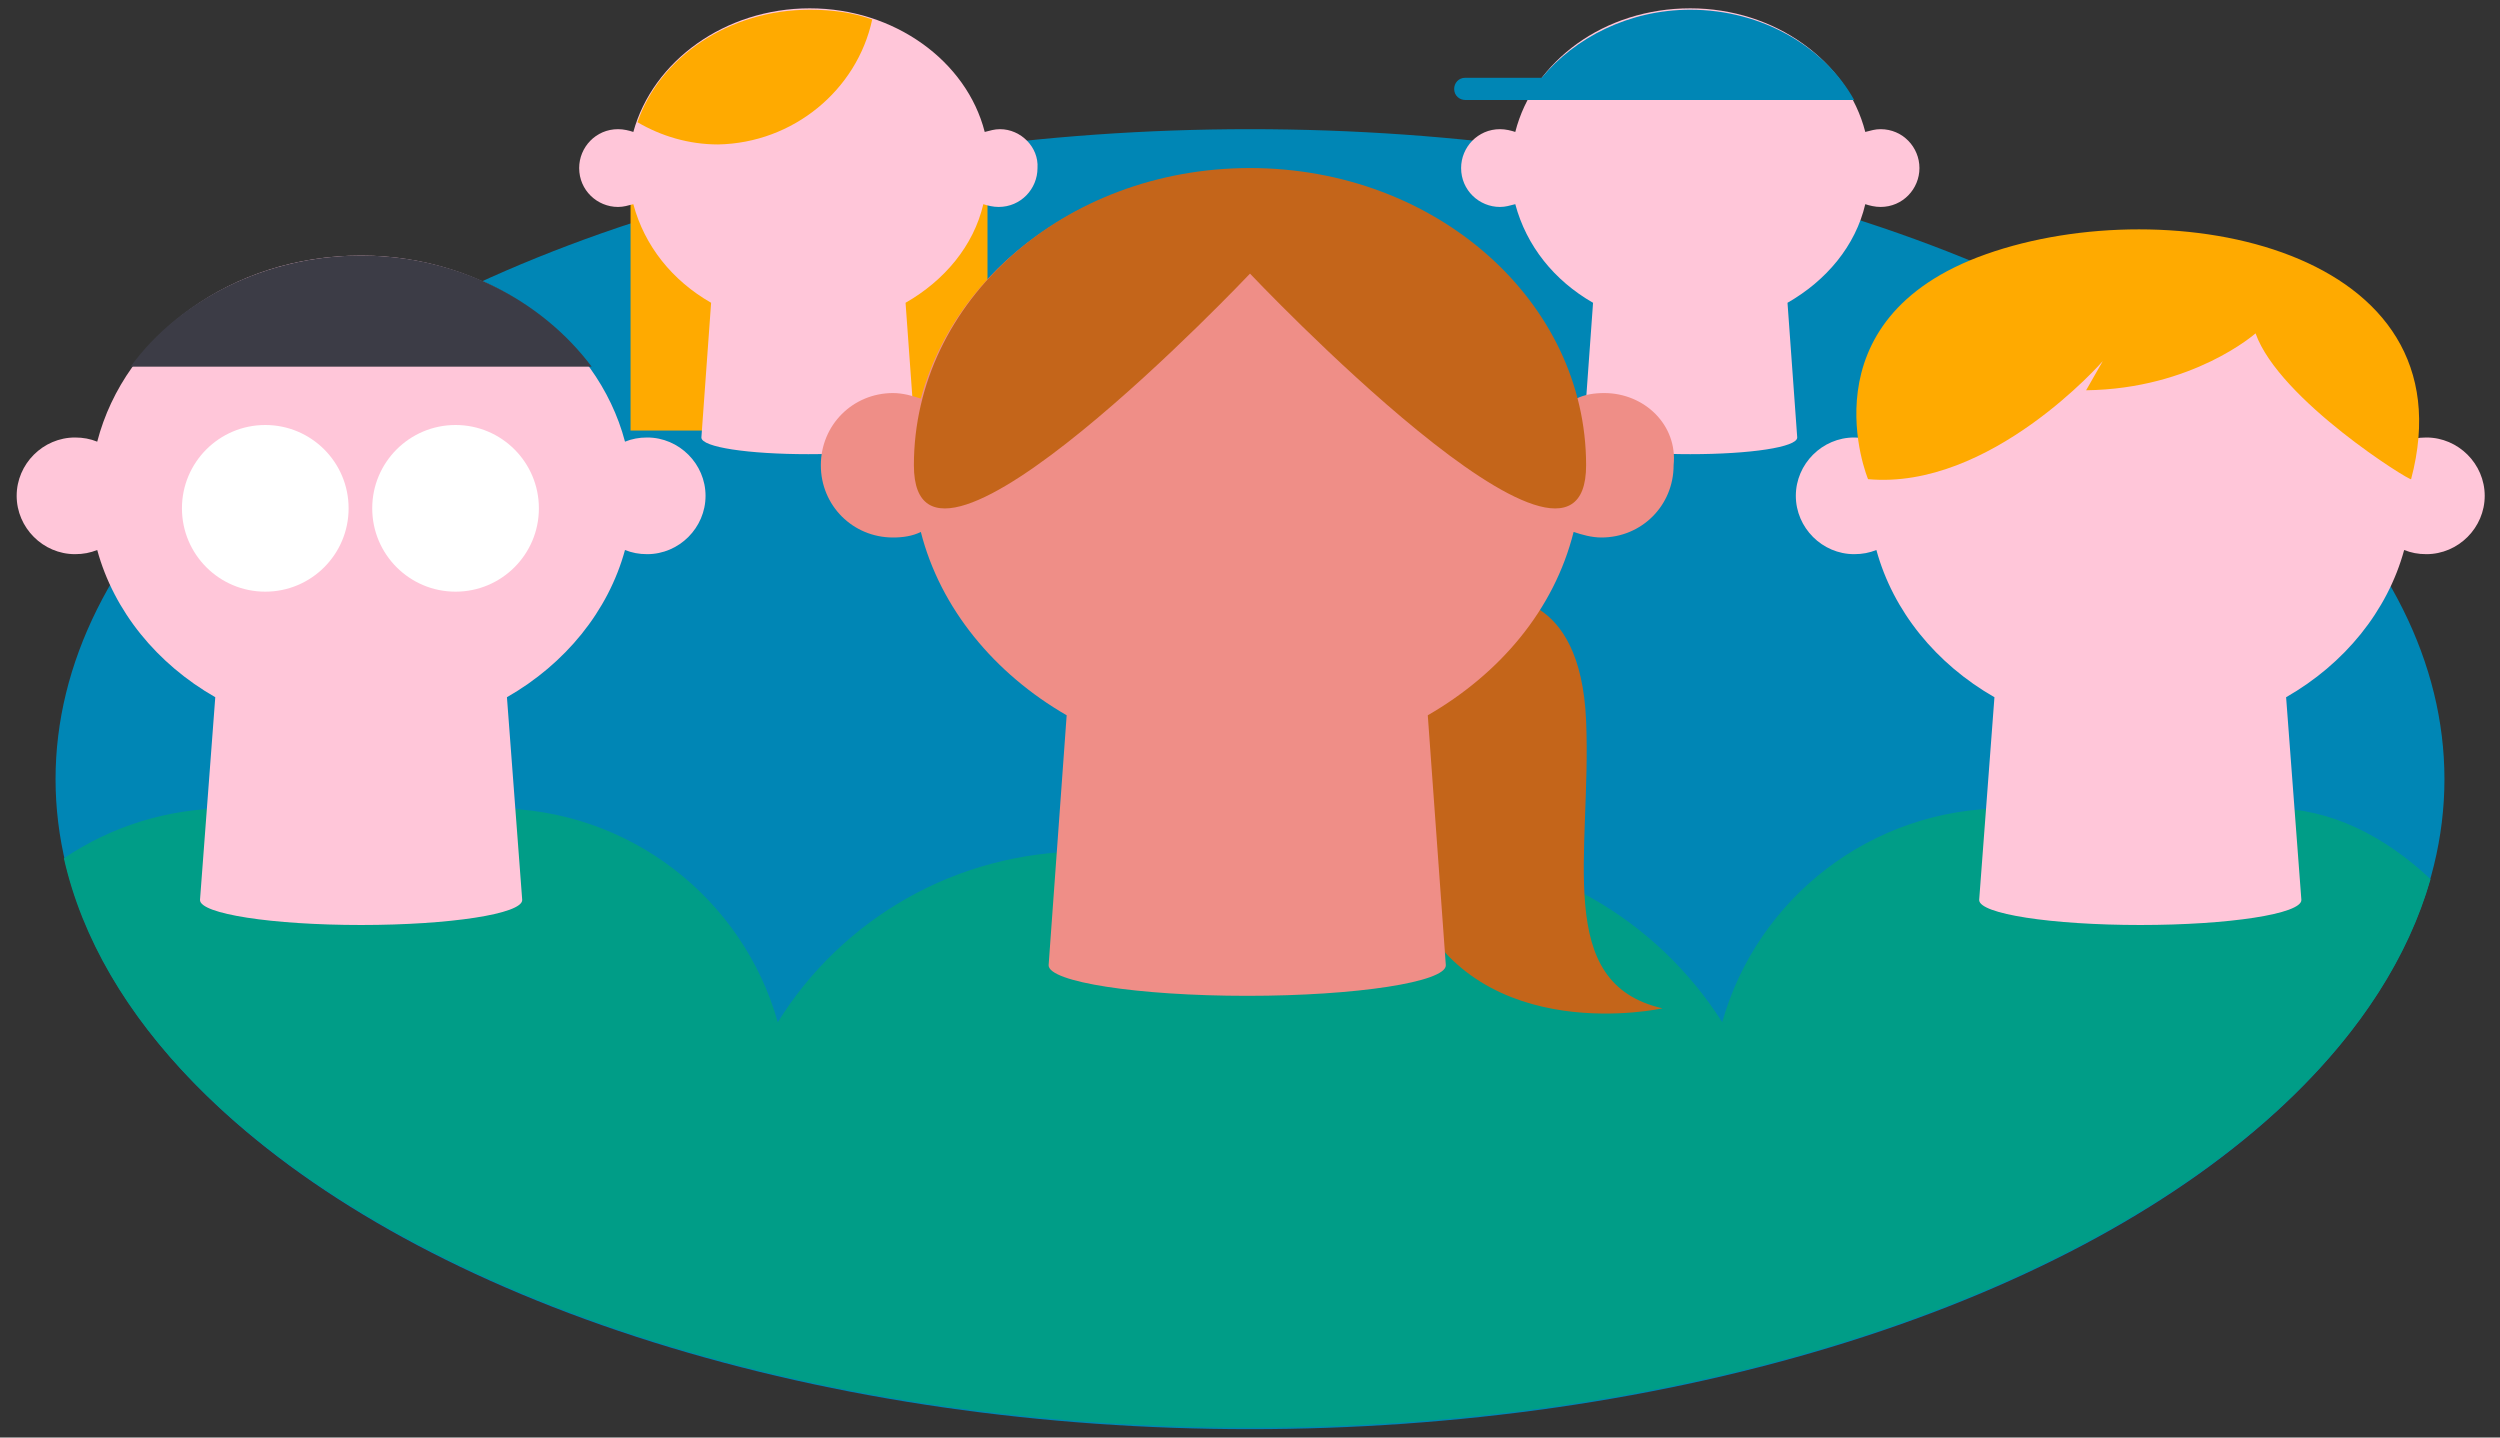
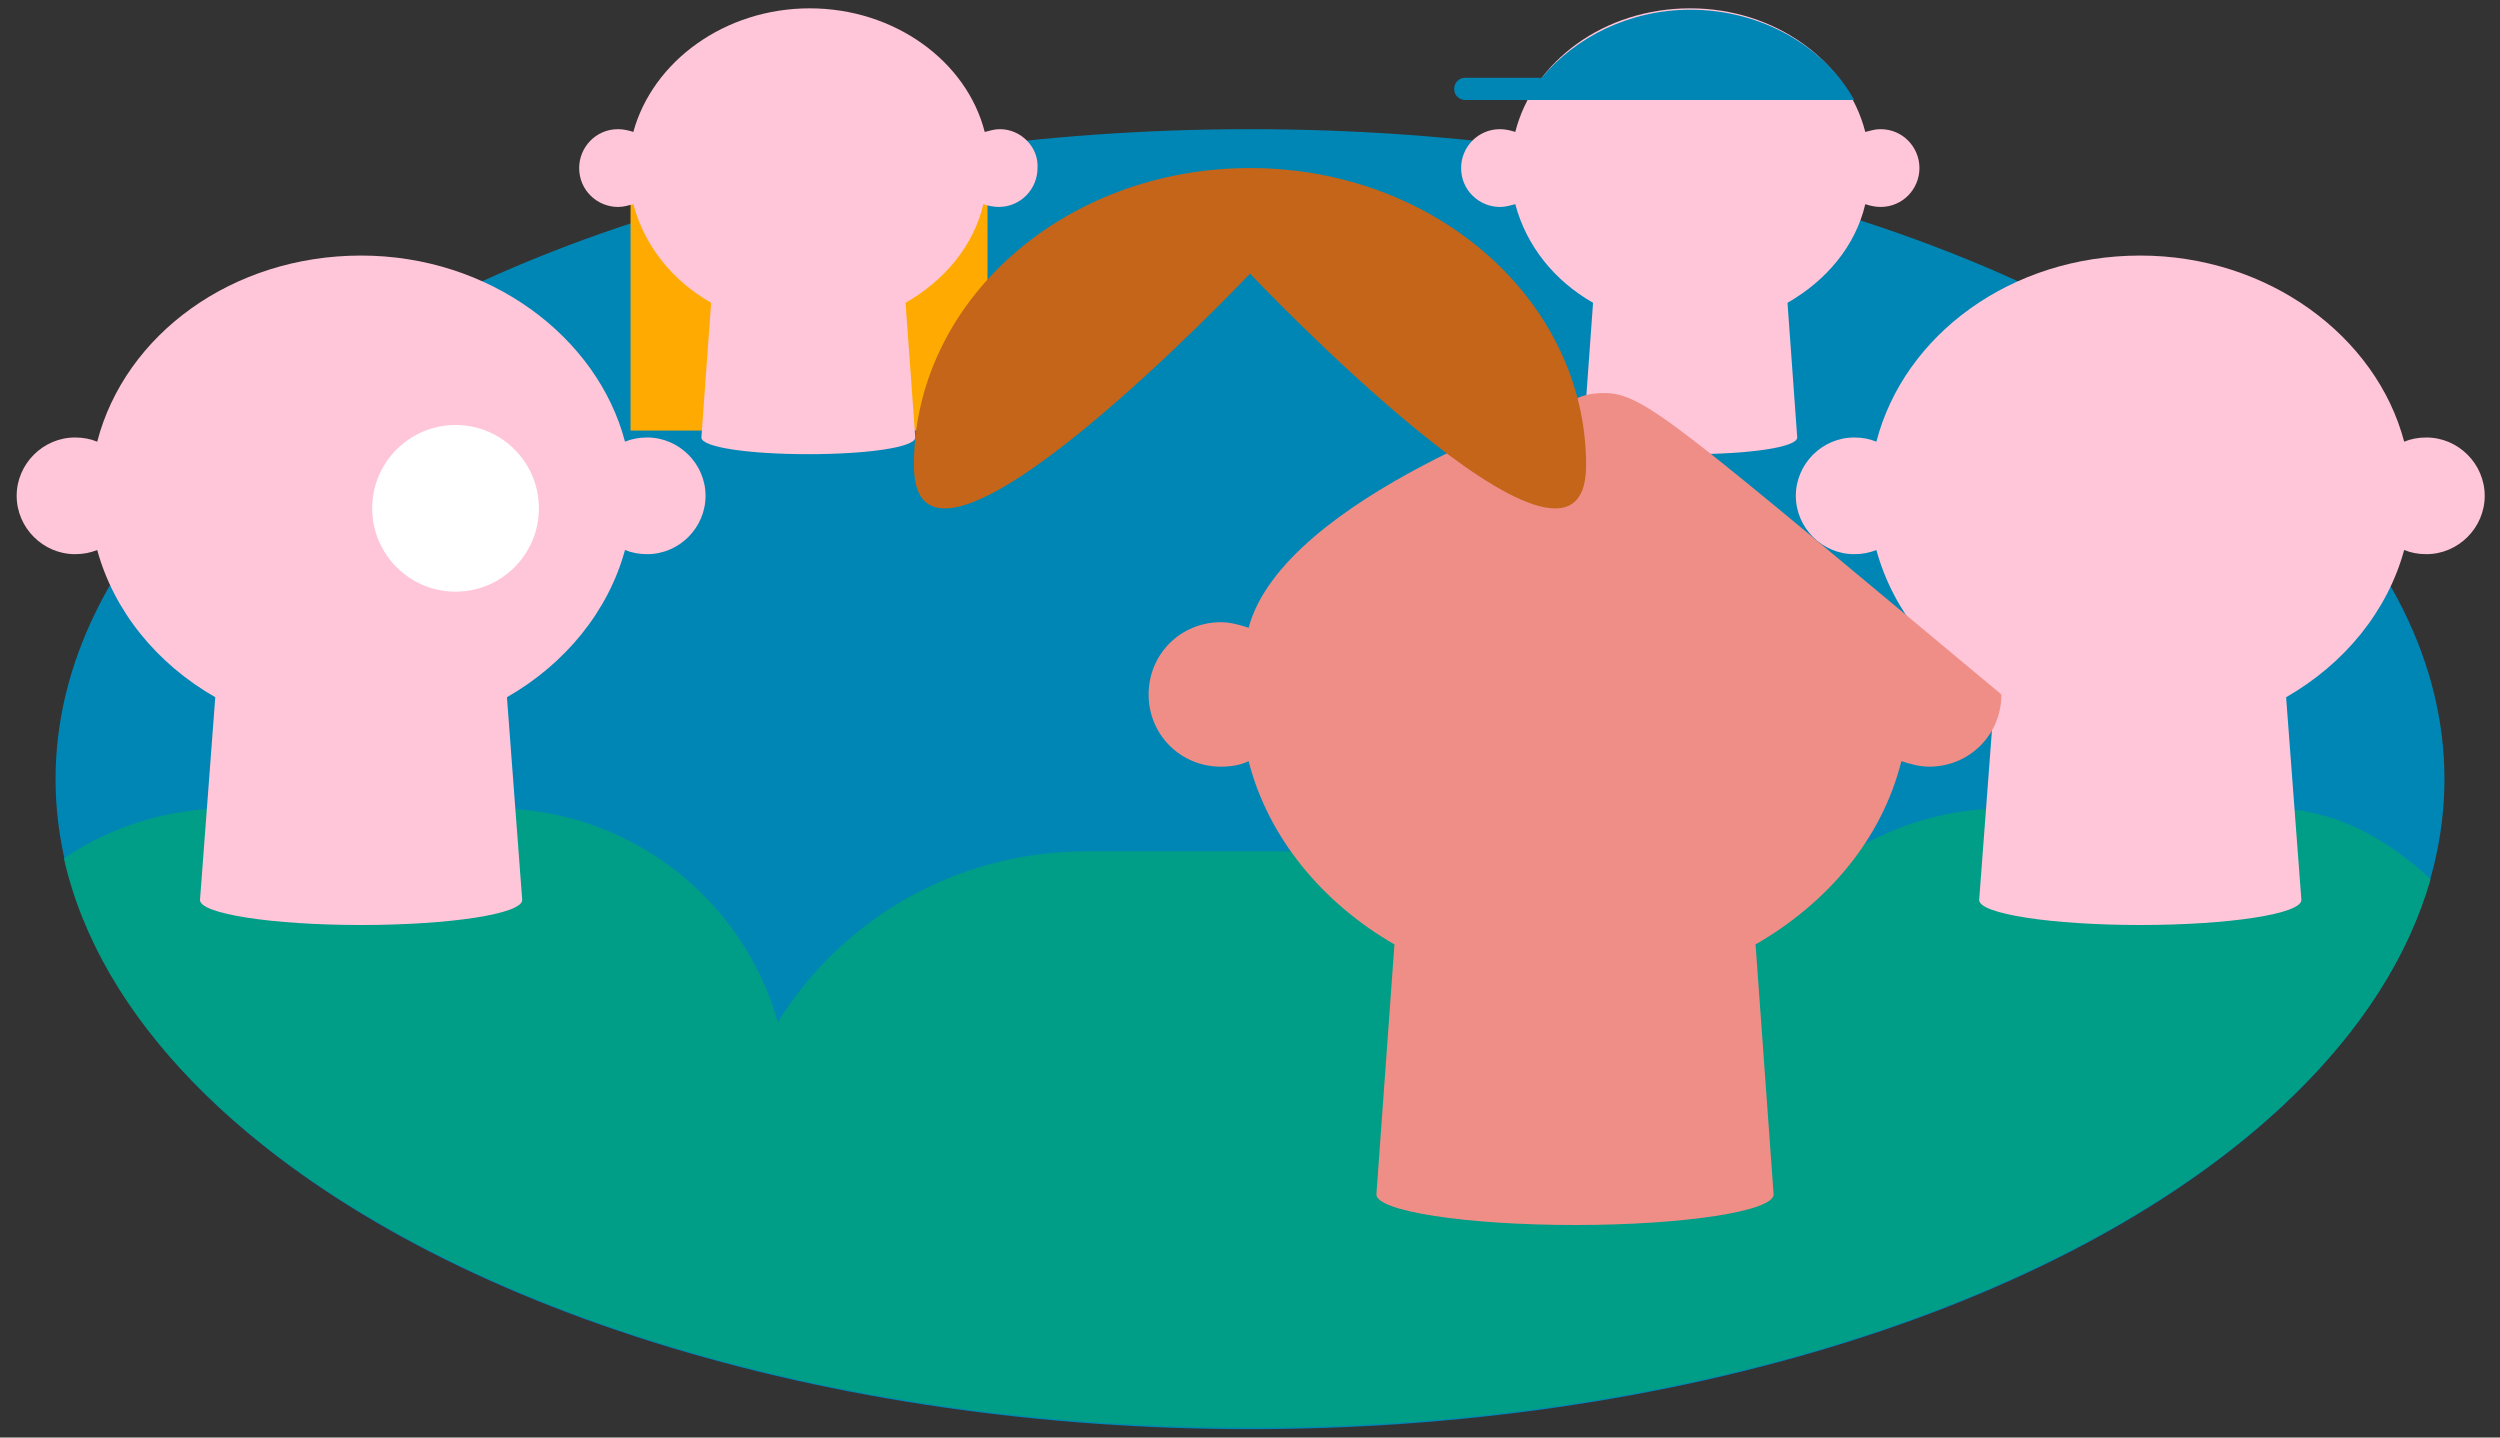
<svg xmlns="http://www.w3.org/2000/svg" version="1.1" id="レイヤー_2" x="0px" y="0px" viewBox="0 0 180 103.5" style="enable-background:new 0 0 180 103.5;" xml:space="preserve">
  <rect x="0" y="0" width="180" height="103.5" fill="#333333" stroke="none" />
  <style type="text/css">
	.st0{fill:#0086B5;}
	.st1{fill:#009D87;}
	.st2{fill:#FFC6D9;}
	.st3{fill:#FFAA00;}
	.st4{fill:#3C3C46;}
	.st5{fill:#FFFFFF;}
	.st6{fill:#C4651A;}
	.st7{fill:#EF8E87;}
</style>
  <g>
    <ellipse class="st0" cx="90" cy="56.1" rx="86" ry="46.8" />
    <g>
      <path class="st1" d="M175,63.3c-3.3-3.1-7.2-5.1-11.4-5.1h-19.2c-9.7,0-17.9,6.5-20.4,15.4c-4.7-7.4-12.9-12.3-22.2-12.3H78.2    c-9.4,0-17.6,4.9-22.2,12.3c-2.5-8.9-10.7-15.4-20.4-15.4H16.4c-4.3,0-8.4,1.3-11.8,3.6c5.2,23.1,41.4,41,85.4,41    C133,102.8,168.6,85.7,175,63.3z" />
    </g>
    <path class="st2" d="M174.7,31.5c-0.6,0-1.1,0.1-1.6,0.3c-2-7.6-9.8-13.4-19-13.4c-9.3,0-17,5.7-19,13.4c-0.5-0.2-1-0.3-1.6-0.3   c-2.3,0-4.2,1.9-4.2,4.2s1.9,4.2,4.2,4.2c0.6,0,1.1-0.1,1.6-0.3c1.2,4.4,4.3,8.2,8.5,10.6l-1.1,14.6c0,1,5.2,1.8,11.6,1.8   c6.4,0,11.6-0.8,11.6-1.8l-1.1-14.6c4.2-2.4,7.3-6.2,8.5-10.6c0.5,0.2,1,0.3,1.6,0.3c2.3,0,4.2-1.9,4.2-4.2S177,31.5,174.7,31.5z" />
    <g>
      <g>
        <path class="st2" d="M135.4,9.3c-0.4,0-0.7,0.1-1.1,0.2c-1.3-5.1-6.5-8.9-12.6-8.9c-6.2,0-11.3,3.8-12.6,8.9     c-0.3-0.1-0.7-0.2-1.1-0.2c-1.6,0-2.8,1.3-2.8,2.8c0,1.6,1.3,2.8,2.8,2.8c0.4,0,0.7-0.1,1.1-0.2c0.8,3,2.8,5.5,5.6,7.1l-0.7,9.7     c0,0.7,3.4,1.2,7.7,1.2s7.7-0.5,7.7-1.2l-0.7-9.7c2.8-1.6,4.9-4.1,5.6-7.1c0.3,0.1,0.7,0.2,1.1,0.2c1.6,0,2.8-1.3,2.8-2.8     C138.2,10.6,137,9.3,135.4,9.3z" />
        <path class="st0" d="M121.7,0.7c-4.4,0-8.3,2-10.7,4.9h-5.5c-0.5,0-0.8,0.4-0.8,0.8c0,0.5,0.4,0.8,0.8,0.8h4.4h2h21.6     c0,0,0,0,0,0C131.4,3.4,126.9,0.7,121.7,0.7z" />
      </g>
      <g>
        <rect x="45.4" y="14.4" class="st3" width="25.7" height="16.6" />
        <g>
          <path class="st2" d="M72,9.3c-0.4,0-0.7,0.1-1.1,0.2c-1.3-5.1-6.5-8.9-12.6-8.9S47,4.4,45.6,9.5c-0.3-0.1-0.7-0.2-1.1-0.2      c-1.6,0-2.8,1.3-2.8,2.8c0,1.6,1.3,2.8,2.8,2.8c0.4,0,0.7-0.1,1.1-0.2c0.8,3,2.8,5.5,5.6,7.1l-0.7,9.7c0,0.7,3.4,1.2,7.7,1.2      s7.7-0.5,7.7-1.2l-0.7-9.7c2.8-1.6,4.9-4.1,5.6-7.1c0.3,0.1,0.7,0.2,1.1,0.2c1.6,0,2.8-1.3,2.8-2.8C74.8,10.6,73.5,9.3,72,9.3z" />
          <g>
-             <path class="st3" d="M62.8,1.4c-1.4-0.5-2.9-0.7-4.5-0.7c-5.8,0-10.8,3.4-12.4,8.1c1.7,1,3.7,1.6,5.8,1.6       C57.1,10.3,61.7,6.5,62.8,1.4z" />
-           </g>
+             </g>
        </g>
      </g>
    </g>
    <g>
      <g>
        <path class="st2" d="M46.6,31.5c-0.6,0-1.1,0.1-1.6,0.3c-2-7.6-9.8-13.4-19-13.4c-9.3,0-17,5.7-19,13.4c-0.5-0.2-1-0.3-1.6-0.3     c-2.3,0-4.2,1.9-4.2,4.2s1.9,4.2,4.2,4.2c0.6,0,1.1-0.1,1.6-0.3c1.2,4.4,4.3,8.2,8.5,10.6l-1.1,14.6c0,1,5.2,1.8,11.6,1.8     c6.4,0,11.6-0.8,11.6-1.8l-1.1-14.6c4.2-2.4,7.3-6.2,8.5-10.6c0.5,0.2,1,0.3,1.6,0.3c2.3,0,4.2-1.9,4.2-4.2S48.9,31.5,46.6,31.5z     " />
        <g>
-           <path class="st4" d="M26,18.4c-6.9,0-13.1,3.2-16.6,8h33.2C39,21.6,32.9,18.4,26,18.4z" />
-         </g>
+           </g>
        <g>
-           <circle class="st5" cx="19.1" cy="36.6" r="6" />
          <circle class="st5" cx="32.8" cy="36.6" r="6" />
        </g>
      </g>
      <g>
-         <path class="st3" d="M162.4,24c0,0-4.5,4-12.2,4.1l1.2-2.1c0,0-8.1,9.3-16.9,8.5c0,0-4.8-11.5,8.5-16.2     c13.3-4.7,35-0.4,30.6,16.2C173.6,34.7,164.1,28.8,162.4,24z" />
-       </g>
+         </g>
    </g>
  </g>
-   <path class="st6" d="M107.8,43.1c0,0,6-0.8,6.4,8.8c0.4,9.6-2.4,18.9,5.5,20.7c0,0-13.1,2.9-17.9-7.4S101.1,39.5,107.8,43.1z" />
-   <path class="st7" d="M115.5,28.3c-0.7,0-1.4,0.1-2,0.4c-2.5-9.5-12.1-16.5-23.6-16.5s-21.1,7.1-23.6,16.5c-0.6-0.2-1.3-0.4-2-0.4  c-2.9,0-5.2,2.3-5.2,5.2c0,2.9,2.3,5.2,5.2,5.2c0.7,0,1.4-0.1,2-0.4c1.4,5.5,5.3,10.2,10.5,13.2l-1.3,18c0,1.2,6.4,2.2,14.3,2.2  c7.9,0,14.3-1,14.3-2.2l-1.3-18c5.2-3,9.1-7.6,10.5-13.2c0.6,0.2,1.3,0.4,2,0.4c2.9,0,5.2-2.3,5.2-5.2  C120.8,30.6,118.4,28.3,115.5,28.3z" />
+   <path class="st7" d="M115.5,28.3c-0.7,0-1.4,0.1-2,0.4s-21.1,7.1-23.6,16.5c-0.6-0.2-1.3-0.4-2-0.4  c-2.9,0-5.2,2.3-5.2,5.2c0,2.9,2.3,5.2,5.2,5.2c0.7,0,1.4-0.1,2-0.4c1.4,5.5,5.3,10.2,10.5,13.2l-1.3,18c0,1.2,6.4,2.2,14.3,2.2  c7.9,0,14.3-1,14.3-2.2l-1.3-18c5.2-3,9.1-7.6,10.5-13.2c0.6,0.2,1.3,0.4,2,0.4c2.9,0,5.2-2.3,5.2-5.2  C120.8,30.6,118.4,28.3,115.5,28.3z" />
  <g>
    <g>
      <g>
        <g>
          <g>
            <path class="st6" d="M114.2,33.5c0,11.8-24.2-13.8-24.2-13.8S65.8,45.3,65.8,33.5S76.6,12.1,90,12.1S114.2,21.7,114.2,33.5z" />
          </g>
        </g>
      </g>
    </g>
  </g>
</svg>